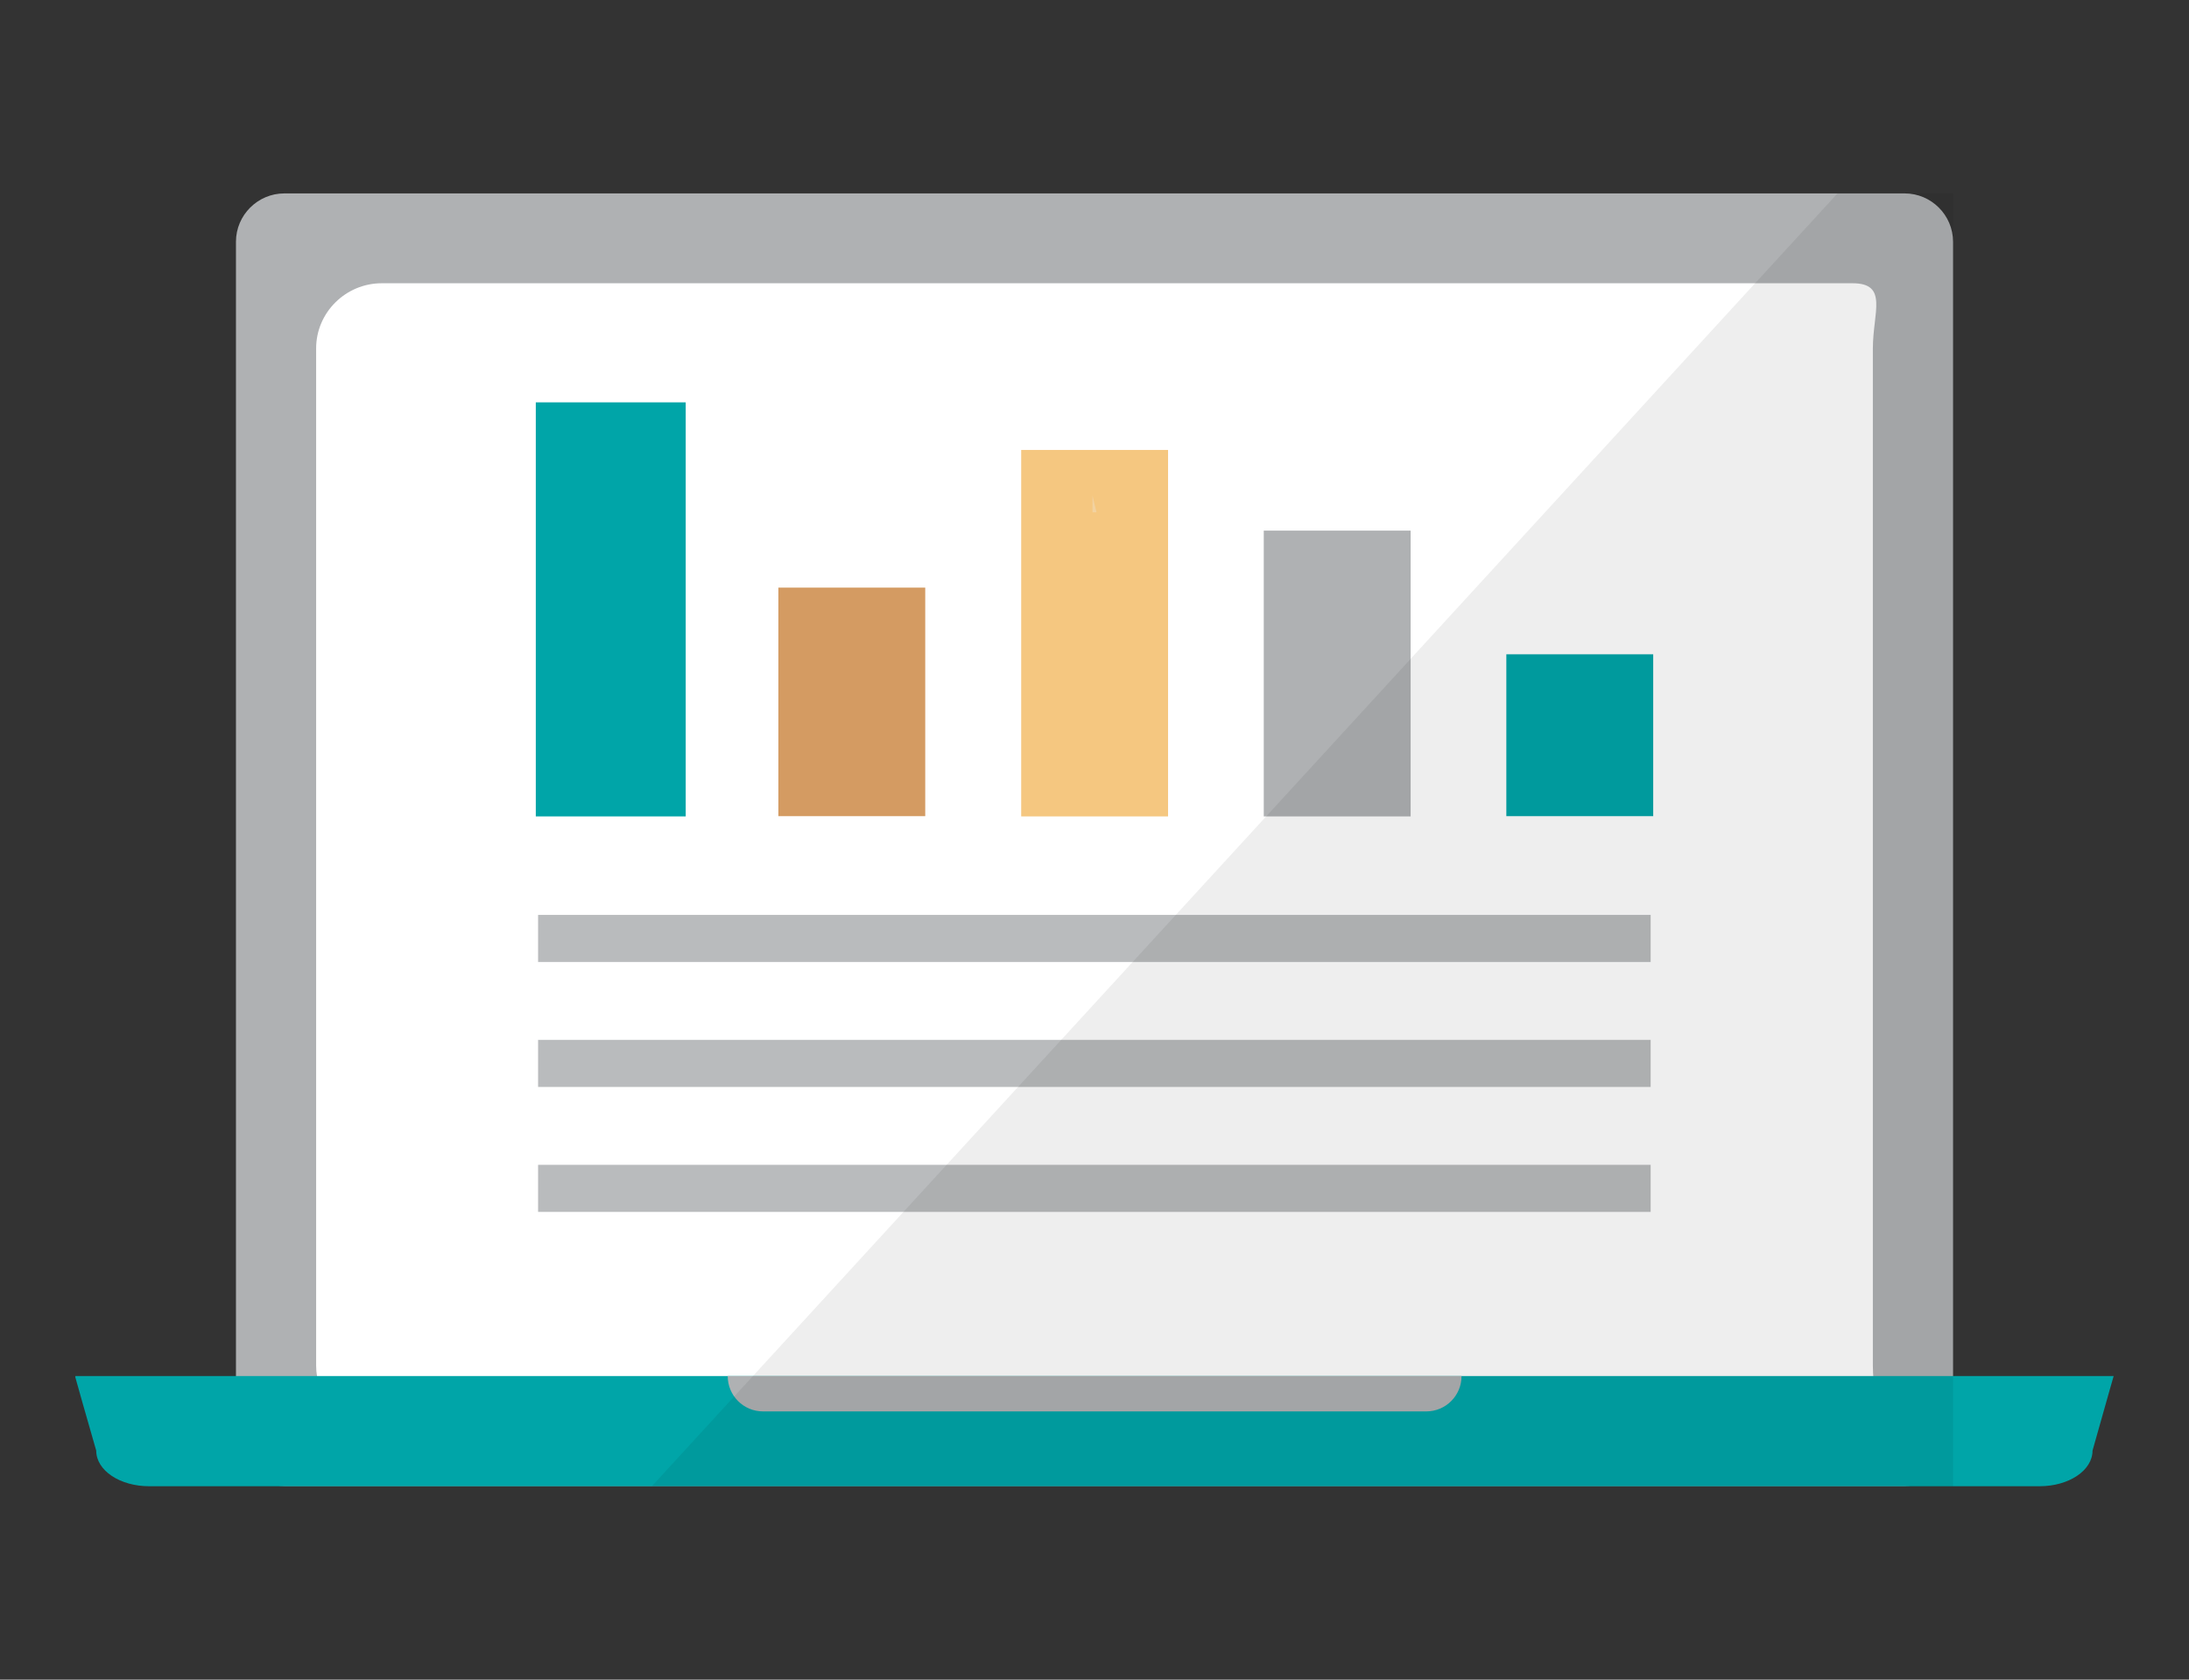
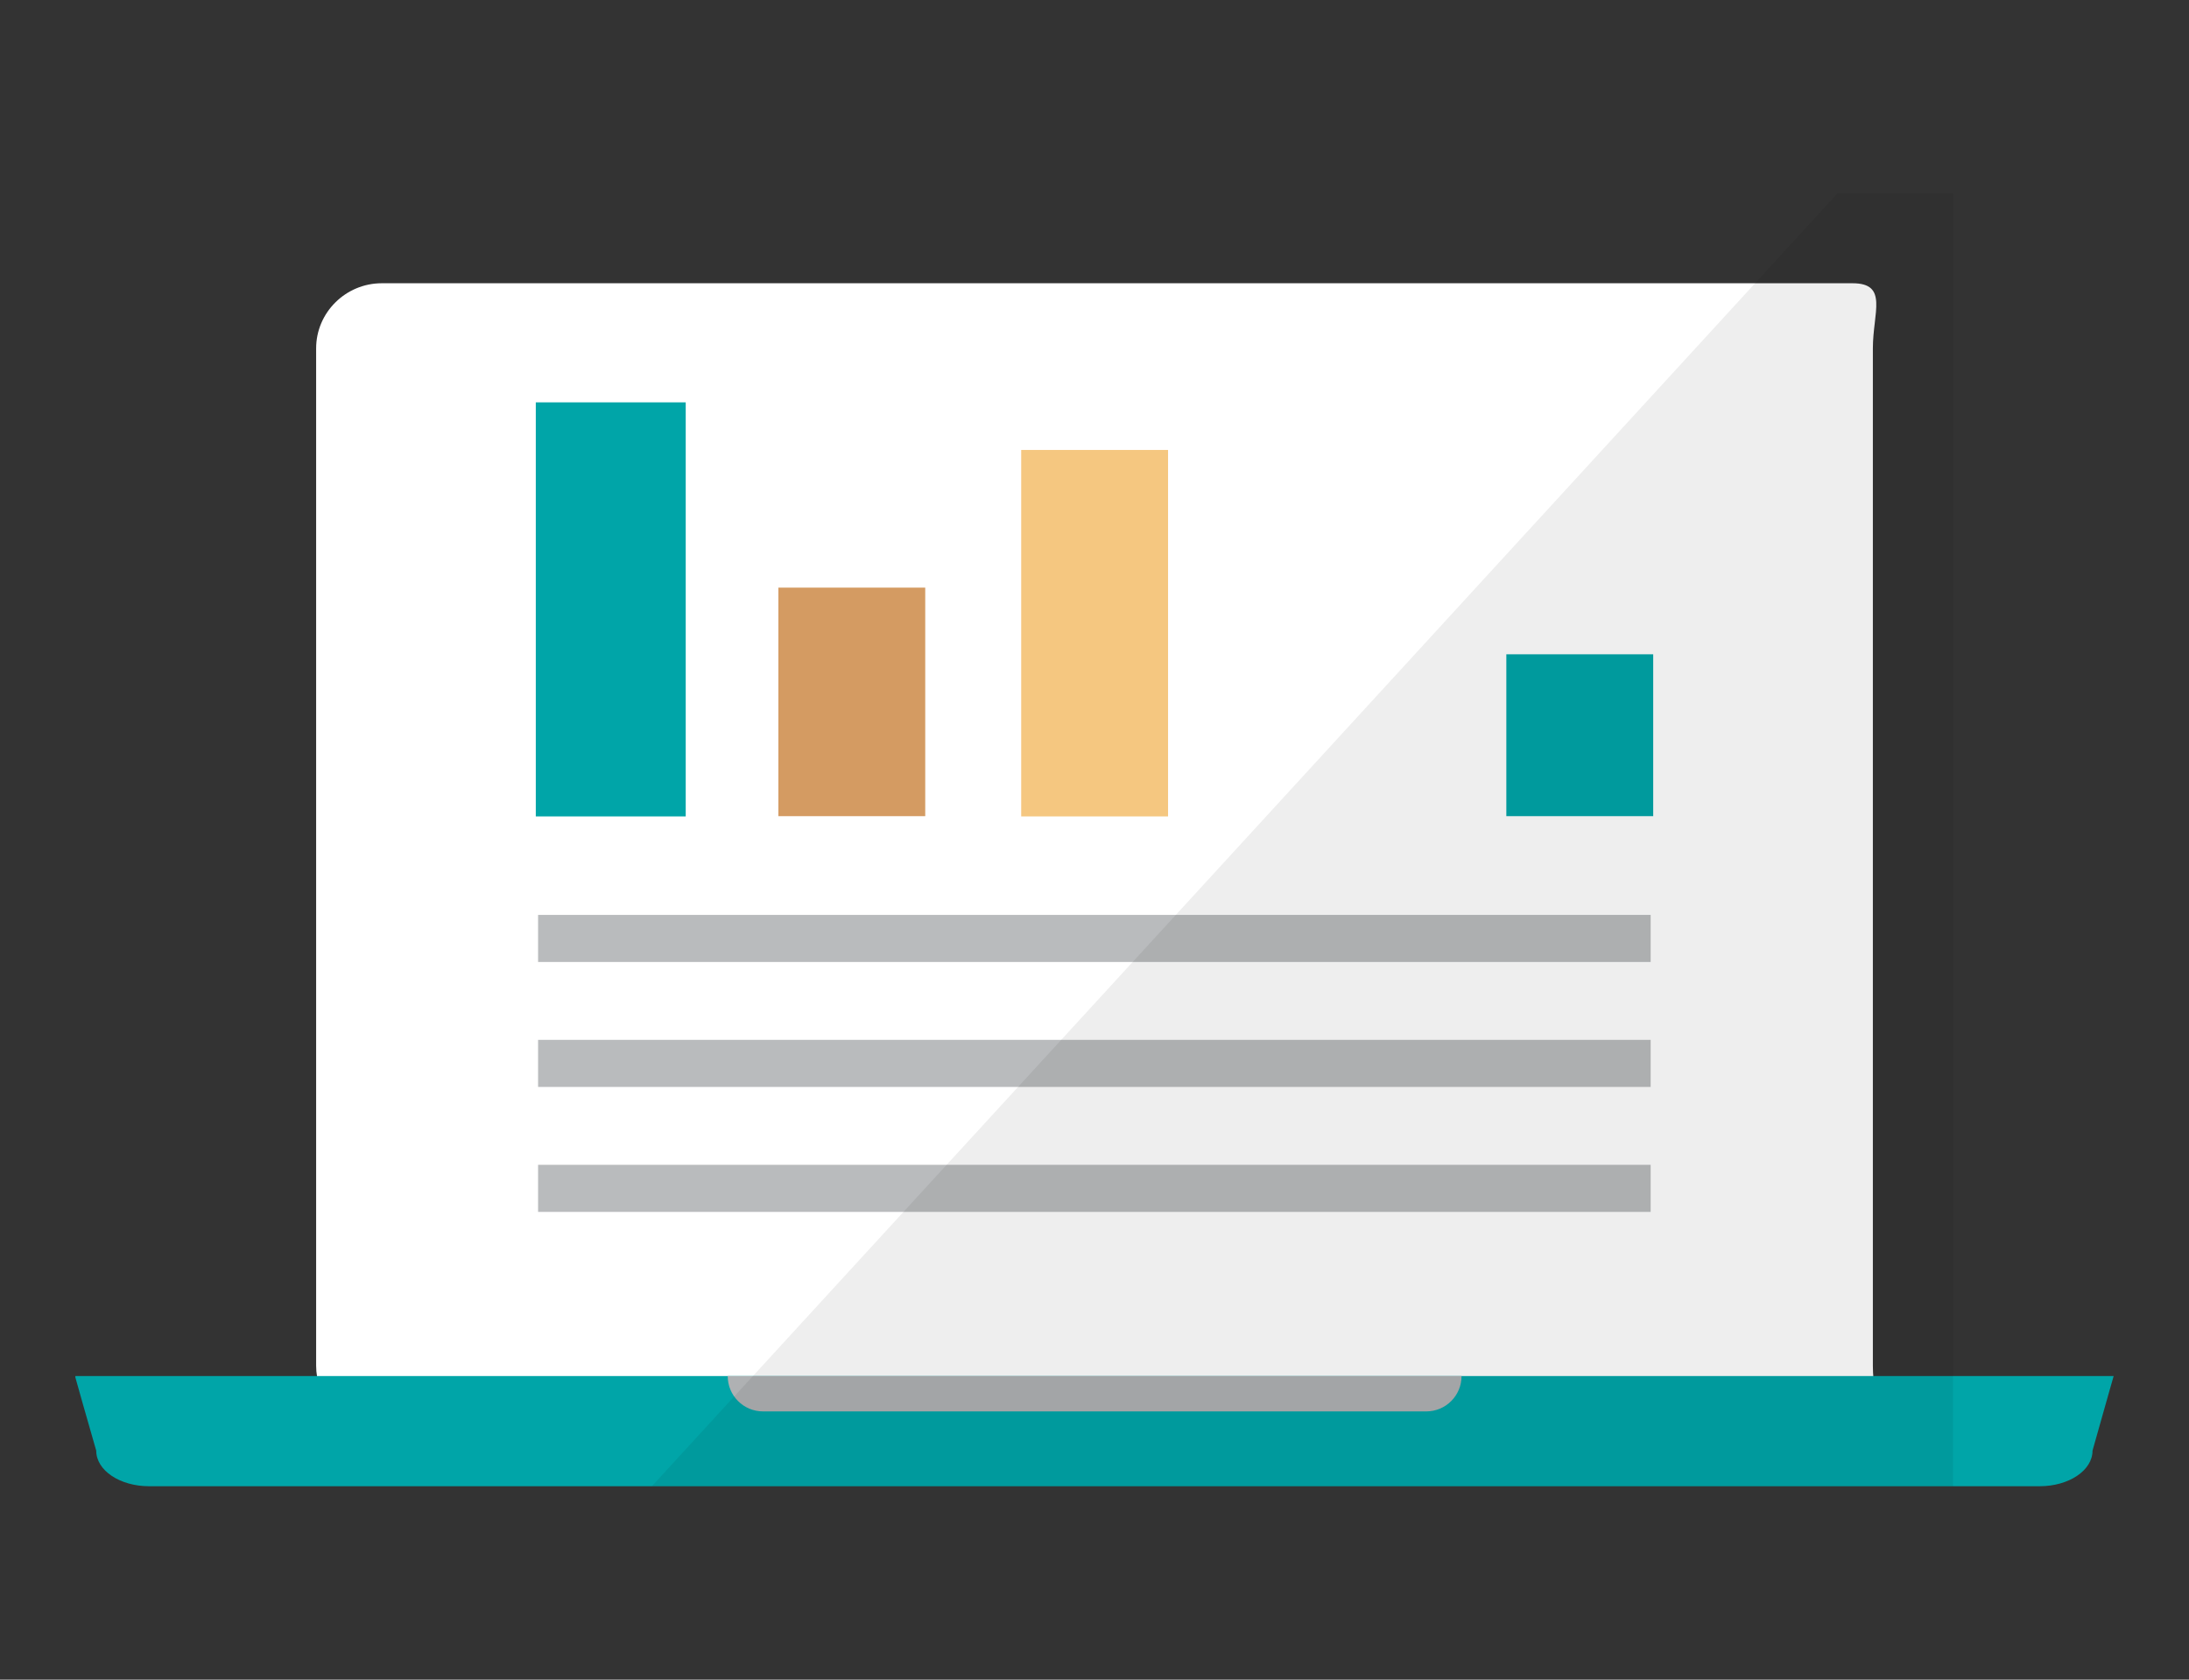
<svg xmlns="http://www.w3.org/2000/svg" id="_レイヤー_2" width="86" height="66" version="1.1" viewBox="0 0 86 66">
  <rect x="0" y="0" width="86" height="66" fill="#333333" stroke="none" />
  <defs>
    <style>
      .st0 {
        fill: none;
      }

      .st1 {
        fill: #050303;
        opacity: .07;
      }

      .st1, .st2, .st3 {
        isolation: isolate;
      }

      .st4 {
        fill: #95969a;
      }

      .st5 {
        fill: #d49b62;
      }

      .st6 {
        fill: #00a5a8;
      }

      .st7 {
        fill: #fff;
      }

      .st2 {
        fill: #ebeaeb;
        opacity: .3;
      }

      .st3 {
        fill: #afb1b3;
      }

      .st8 {
        fill: #f5c780;
      }

      .st9 {
        fill: #b9bbbd;
      }
    </style>
  </defs>
  <g id="text">
    <g>
      <g>
-         <path class="st3" d="M74.83,7.6H11.17c-1.04,0-1.9.85-1.9,1.9v46.99c0,1.04.86,1.9,1.9,1.9h63.66c1.04,0,1.9-.86,1.9-1.9V9.5c0-1.05-.86-1.9-1.9-1.9Z" />
        <path class="st7" d="M73.58,53.67c0,1.41.62,2.56-.8,2.56H15c-.2,0-.38-.02-.56-.07-1.16-.25-2.02-1.28-2.02-2.5V13.69c0-1.41,1.16-2.56,2.58-2.56h57.78c1.42,0,.8,1.15.8,2.56v39.98Z" />
        <g>
          <g>
            <rect class="st6" x="21.05" y="15.81" width="5.89" height="16.27" />
            <rect class="st5" x="30.58" y="23.09" width="5.77" height="8.98" />
            <rect class="st8" x="40.12" y="17.68" width="5.77" height="14.4" />
-             <rect class="st3" x="49.65" y="20.85" width="5.77" height="11.23" />
            <rect class="st6" x="59.18" y="25.71" width="5.77" height="6.36" />
          </g>
          <rect class="st9" x="21.14" y="35.95" width="43.71" height="1.85" />
          <rect class="st9" x="21.14" y="40.86" width="43.71" height="1.85" />
          <rect class="st9" x="21.14" y="45.77" width="43.71" height="1.85" />
        </g>
        <g>
          <polygon class="st4" points="42.92 19.47 42.92 19.47 42.92 19.47 42.92 19.47" />
-           <polygon class="st2" points="42.92 20.13 43.08 20.13 42.92 19.47 42.92 20.13" />
        </g>
        <path class="st6" d="M83.04,54.07l-.16.56-.67,2.37c0,.78-.93,1.4-2.08,1.4H5.86c-1.15,0-2.08-.62-2.08-1.4l-.53-1.85-.29-1.03v-.05h80.08Z" />
        <path class="st3" d="M57.42,54.07h0c0,.77-.62,1.39-1.39,1.39h-26.05c-.77,0-1.39-.62-1.39-1.39h28.84-.01Z" />
      </g>
      <polygon class="st1" points="76.73 7.6 72.19 7.6 25.61 58.4 76.73 58.4 76.73 7.6" />
    </g>
    <rect class="st0" y="0" width="86" height="66" />
  </g>
</svg>